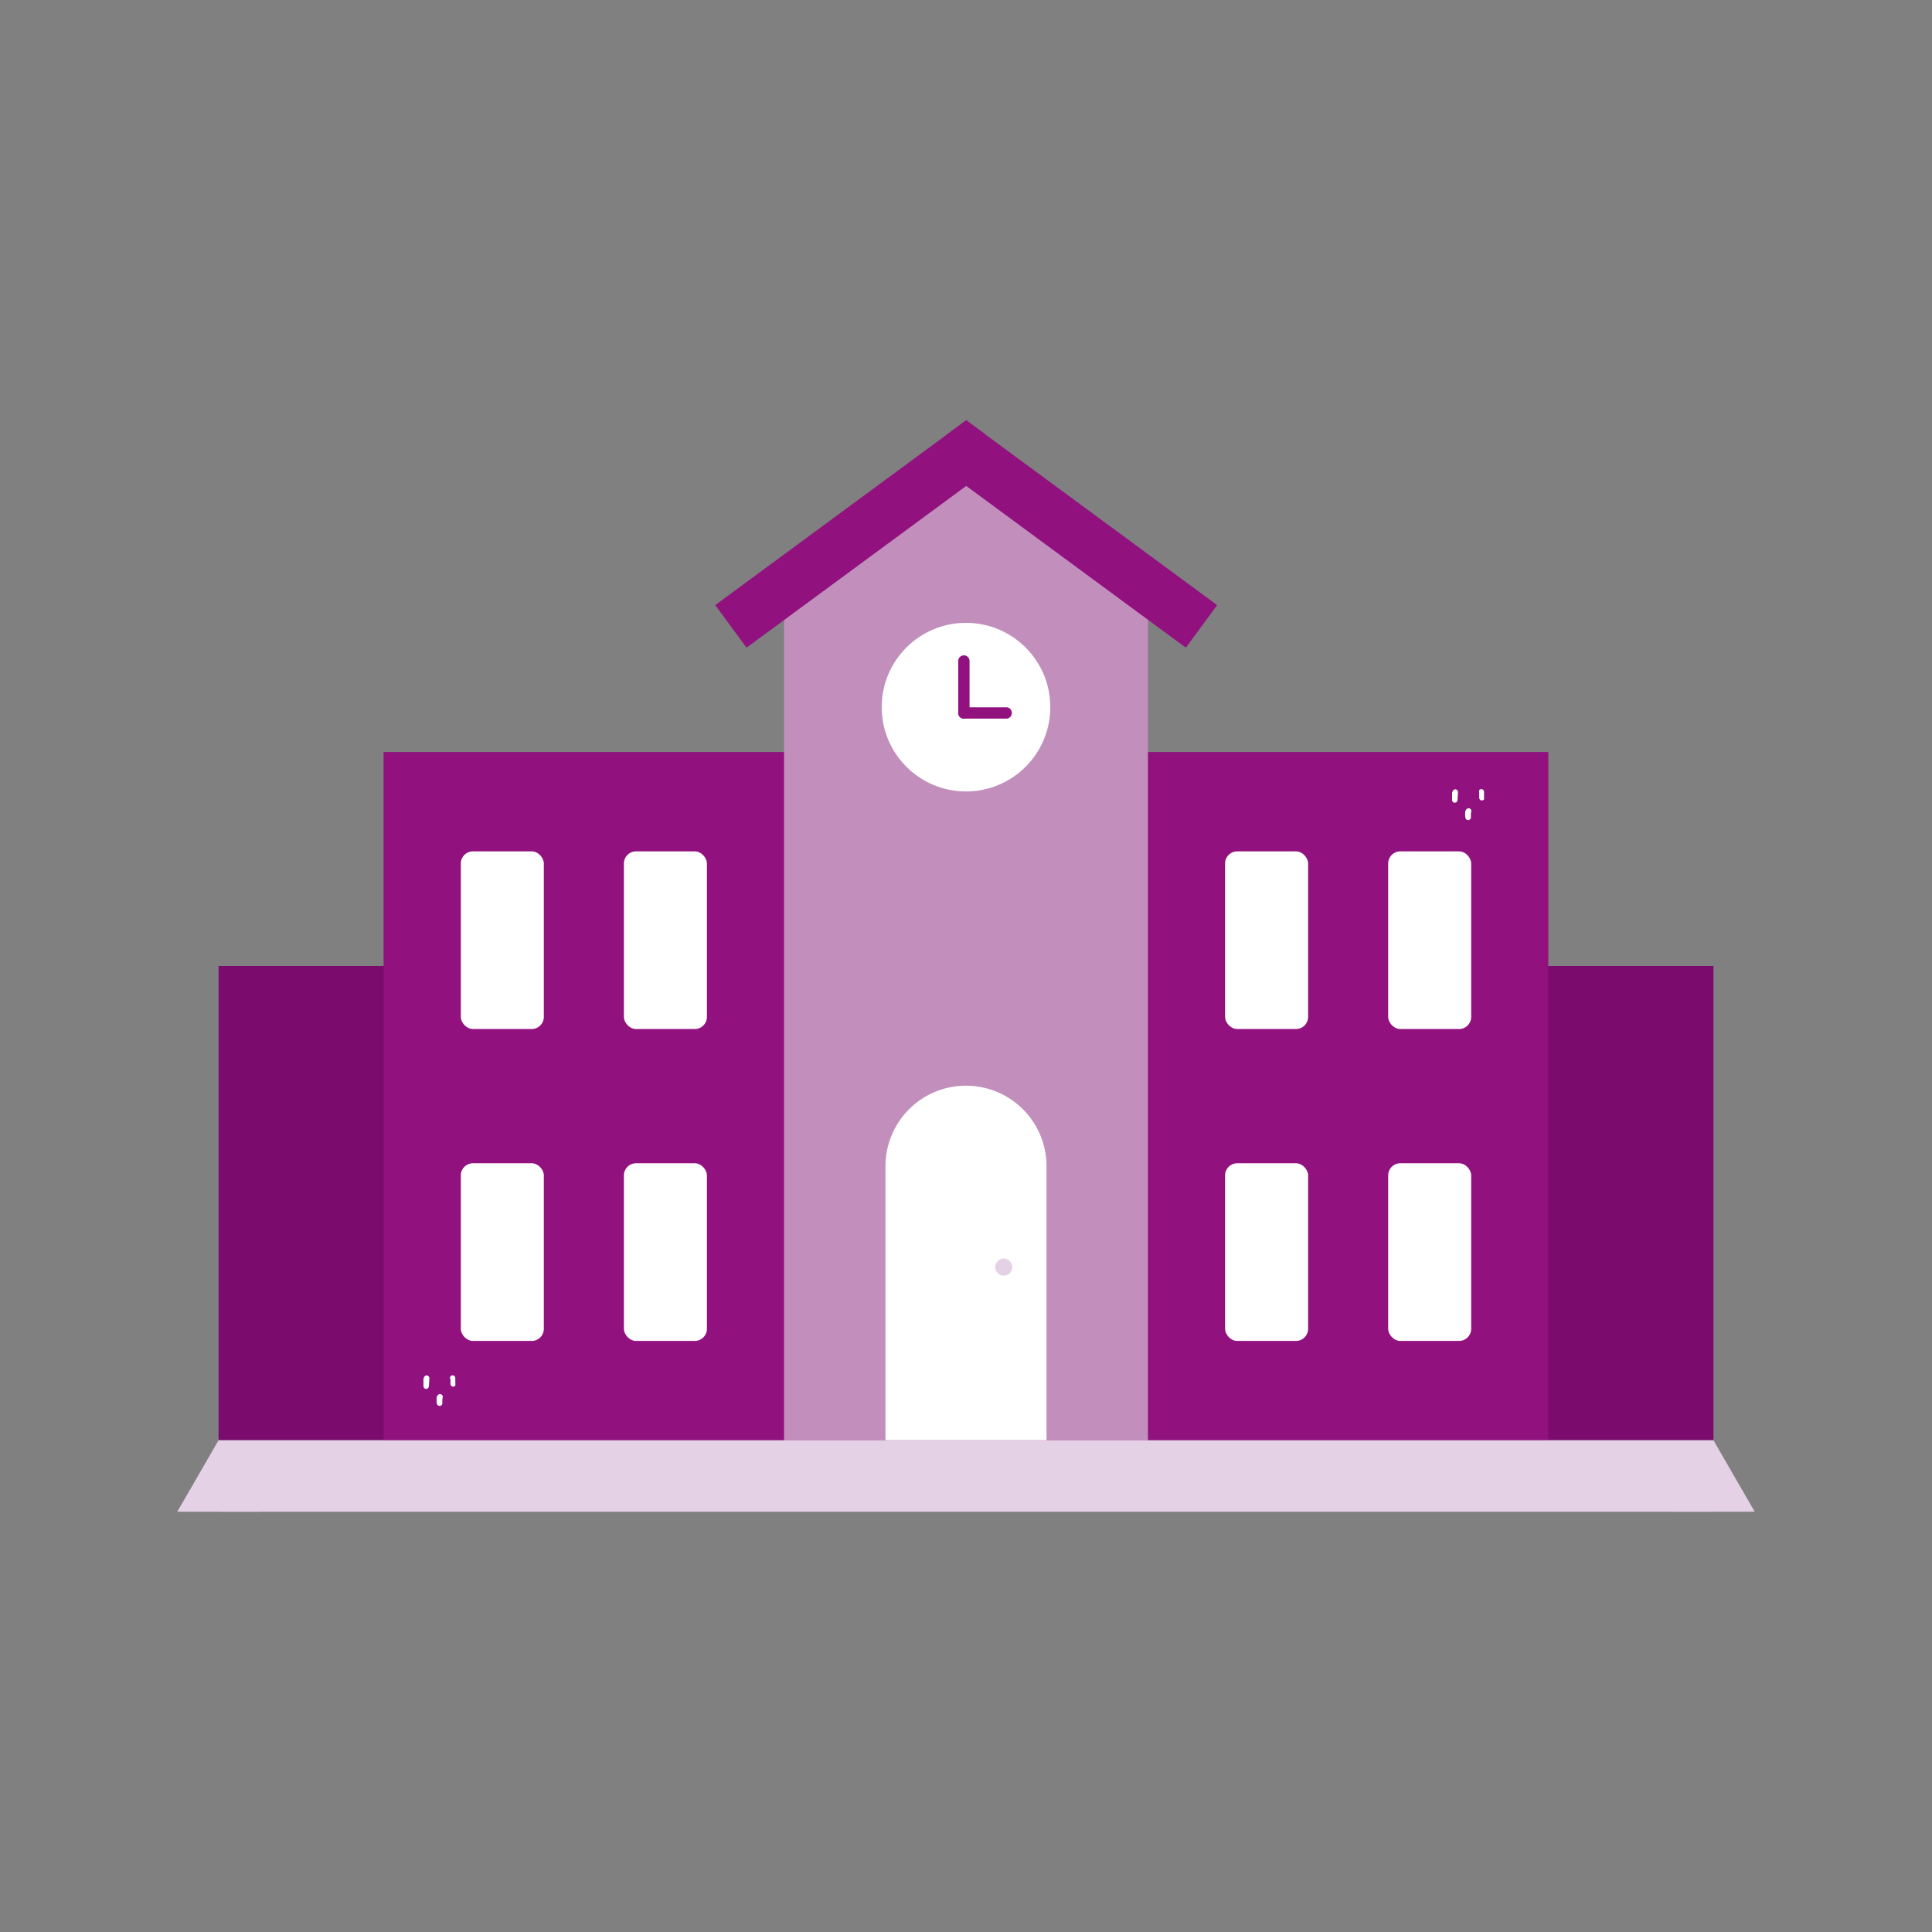
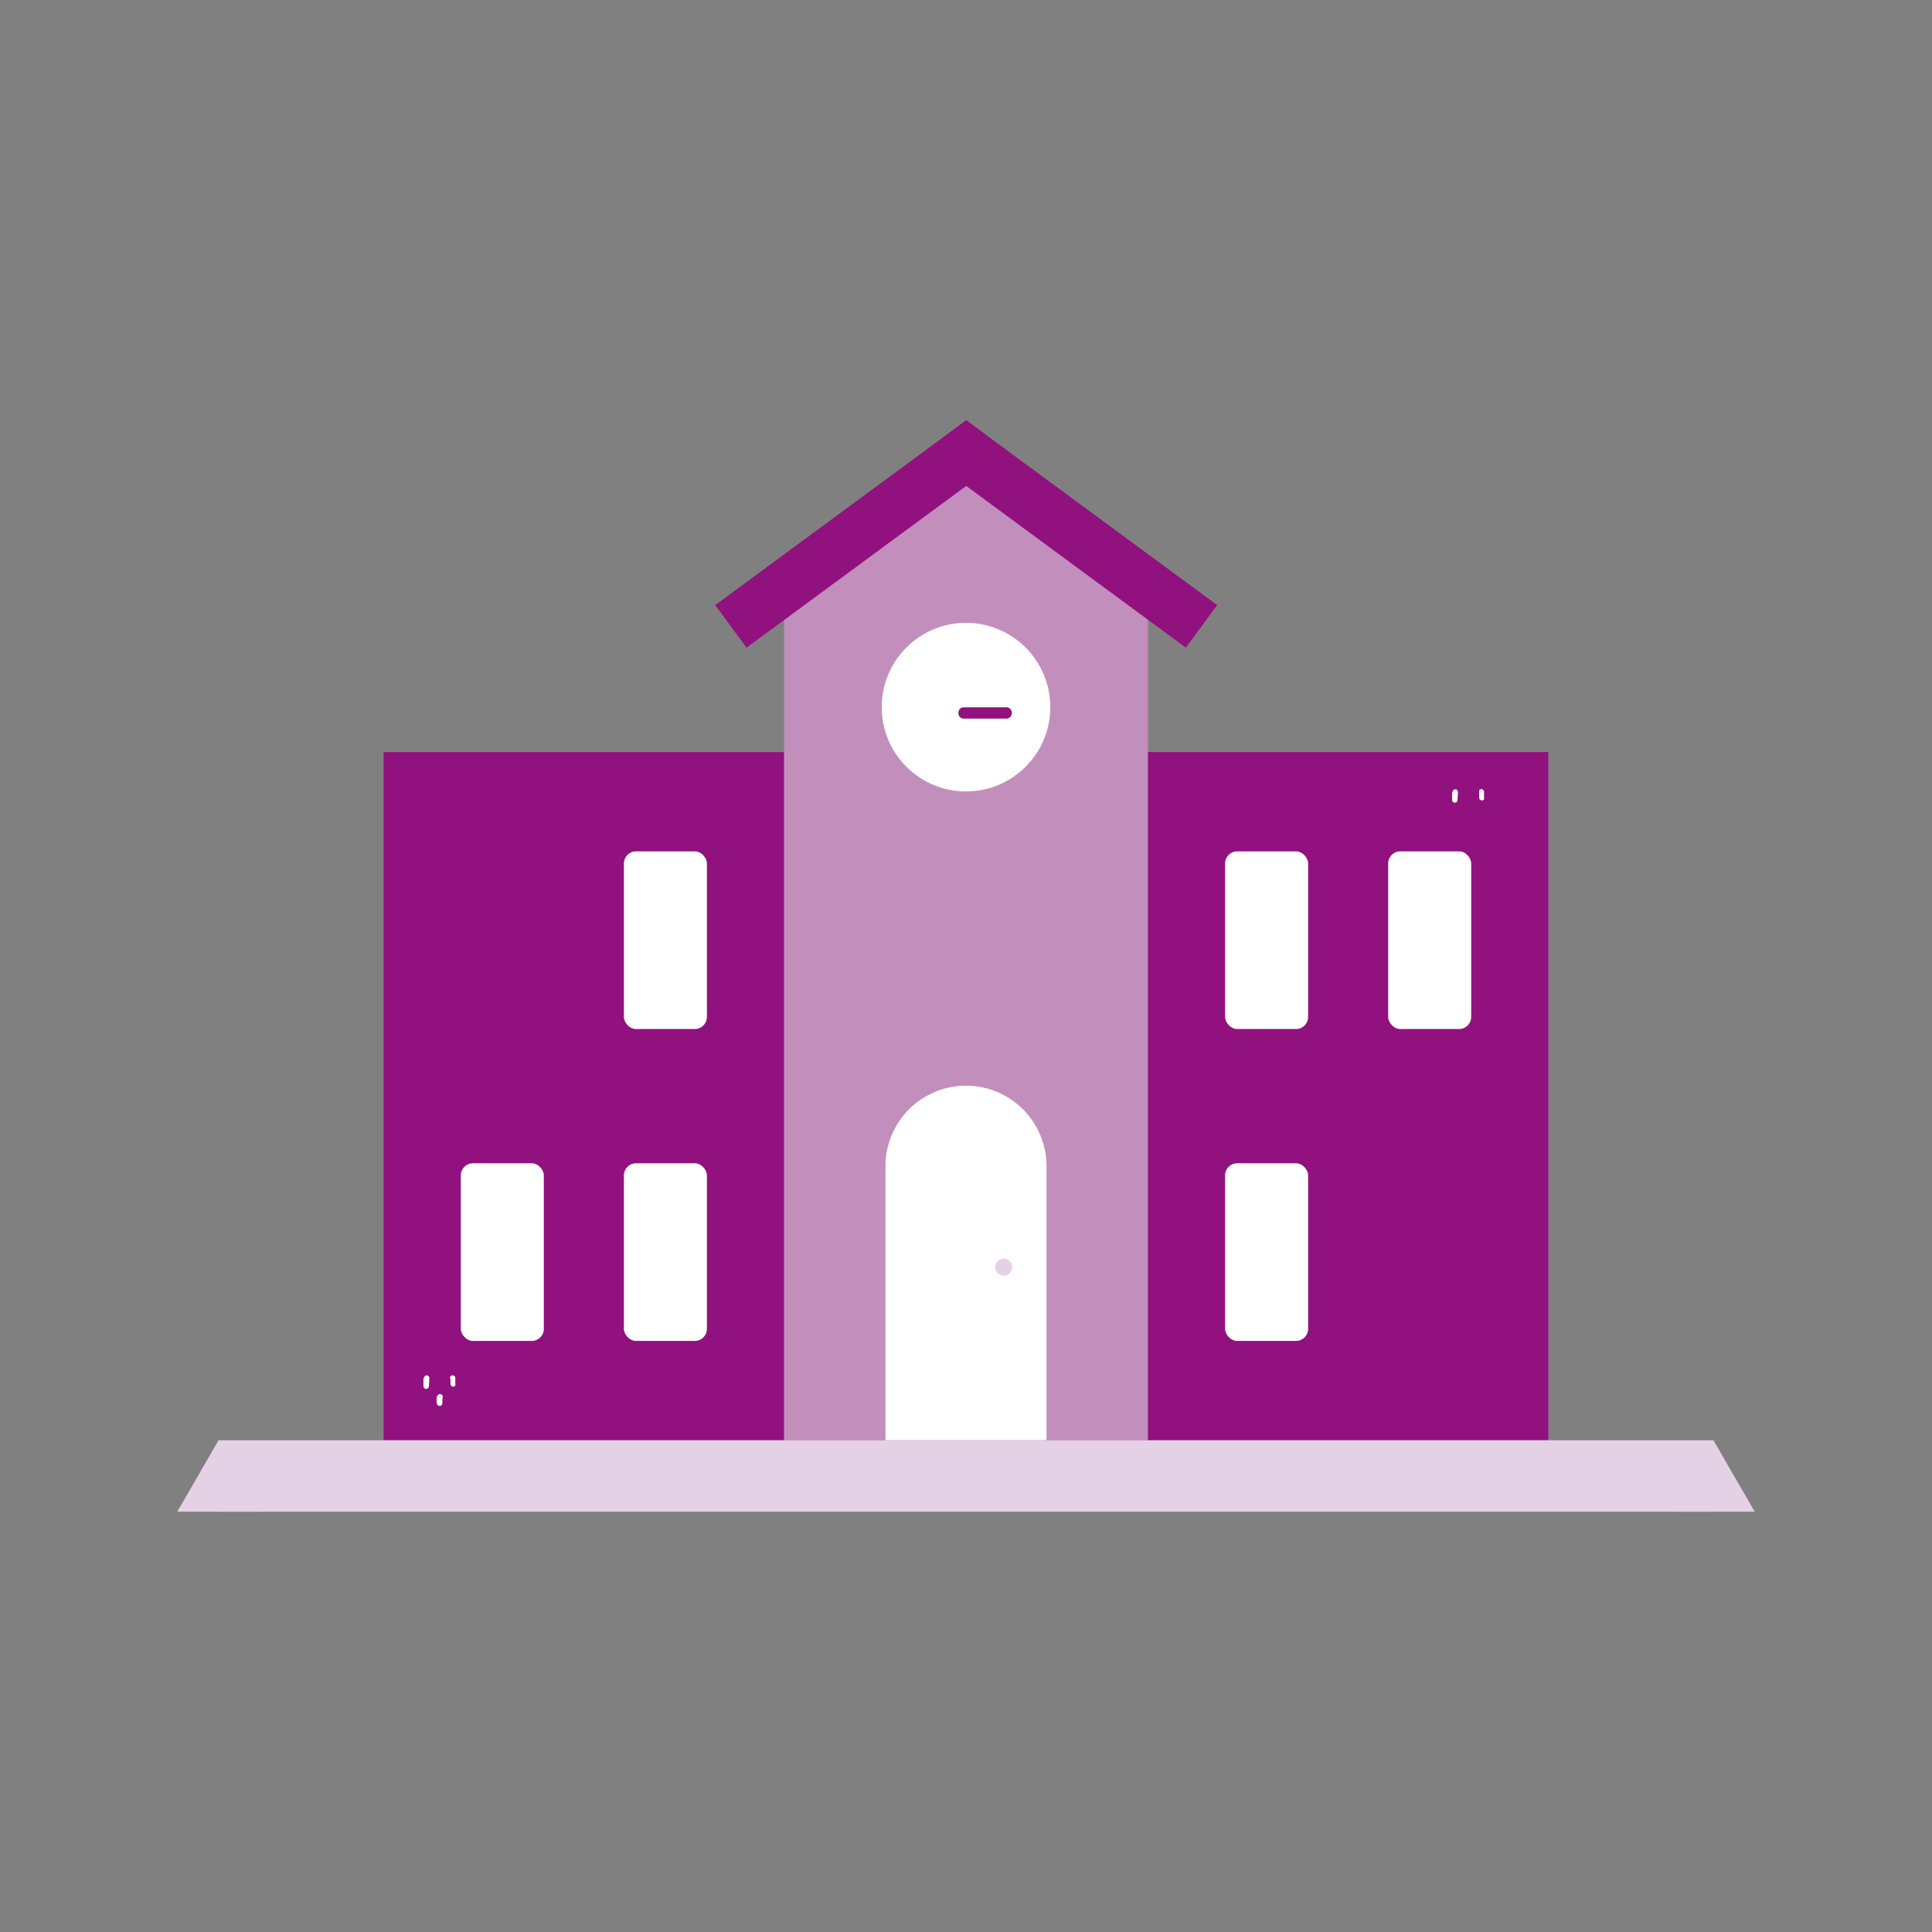
<svg xmlns="http://www.w3.org/2000/svg" viewBox="0 0 256 256">
  <rect x="0" y="0" width="256" height="256" fill="#808080" stroke="none" />
  <title>Webb_Icons</title>
-   <rect x="28.96" y="128" width="198.08" height="62.84" fill="#7b0b6d" />
  <rect x="50.83" y="99.65" width="154.33" height="91.2" fill="#91117f" />
  <path d="M152.11,75.92V190.85H103.89V75.92a3.14,3.14,0,0,1,1.25-2.52L128,56.31,150.87,73.4A3.14,3.14,0,0,1,152.11,75.92Z" fill="#c28fbd" />
  <path d="M128,143.86h0a10.67,10.67,0,0,1,10.67,10.67v36.31a0,0,0,0,1,0,0H117.33a0,0,0,0,1,0,0V154.53A10.67,10.67,0,0,1,128,143.86Z" fill="#fff" />
-   <rect x="61.06" y="112.81" width="11" height="23.54" rx="1.6" fill="#fff" />
  <rect x="82.67" y="112.81" width="11" height="23.54" rx="1.6" fill="#fff" />
  <rect x="61.06" y="154.14" width="11" height="23.54" rx="1.6" fill="#fff" />
  <rect x="82.67" y="154.14" width="11" height="23.54" rx="1.6" fill="#fff" />
  <rect x="162.33" y="112.81" width="11" height="23.54" rx="1.6" fill="#fff" />
  <rect x="183.94" y="112.81" width="11" height="23.54" rx="1.6" fill="#fff" />
  <rect x="162.33" y="154.14" width="11" height="23.54" rx="1.6" fill="#fff" />
-   <rect x="183.94" y="154.14" width="11" height="23.54" rx="1.6" fill="#fff" />
  <circle cx="128" cy="93.7" r="11.17" fill="#fff" />
-   <path d="M127.72,95.22a.75.75,0,0,1-.75-.75V87.59a.75.75,0,0,1,1.5,0v6.88A.74.74,0,0,1,127.72,95.22Z" fill="#91117f" />
  <path d="M127,94.47a.71.71,0,0,1,.63-.75h5.81a.76.76,0,0,1,0,1.5H127.6A.7.7,0,0,1,127,94.47Z" fill="#91117f" />
  <path d="M56.11,182.62l0,1a.38.38,0,0,0,.34.42.38.38,0,0,0,.38-.37l.06-1a.38.38,0,0,0-.34-.42.39.39,0,0,0-.39.38Z" fill="#fff" />
  <path d="M57.89,185a2.88,2.88,0,0,0,0,1,.39.39,0,0,0,.43.29.35.35,0,0,0,.29-.39,1.8,1.8,0,0,1,0-.22v.09a2.54,2.54,0,0,1,.06-.67.32.32,0,0,0-.08-.24.41.41,0,0,0-.25-.13.38.38,0,0,0-.27.07l-.06.07a.25.25,0,0,0-.06.16Z" fill="#fff" />
  <path d="M59.69,182.68l0,.71a.38.38,0,0,0,.4.35.4.4,0,0,0,.24-.14l0-.09a.37.37,0,0,0,0-.21l0-.7a.38.38,0,0,0-.12-.27.38.38,0,0,0-.27-.09.42.42,0,0,0-.25.14l-.05.09a.39.39,0,0,0,0,.21Z" fill="#fff" />
  <path d="M192.41,105l0,1a.36.36,0,1,0,.72,0l.06-1a.38.38,0,0,0-.34-.41.39.39,0,0,0-.39.37Z" fill="#fff" />
-   <path d="M194.18,107.38a2.86,2.86,0,0,0,0,1,.36.36,0,0,0,.42.28.35.35,0,0,0,.3-.39,1.5,1.5,0,0,1,0-.22v.09a2.46,2.46,0,0,1,.06-.66.33.33,0,0,0-.08-.25.41.41,0,0,0-.25-.13.45.45,0,0,0-.27.08l-.06.06a.33.33,0,0,0-.07.17Z" fill="#fff" />
-   <path d="M196,105l0,.71a.36.36,0,0,0,.13.26.29.29,0,0,0,.27.09.35.35,0,0,0,.24-.14l0-.09a.34.34,0,0,0,0-.2l0-.71a.36.36,0,0,0-.12-.26.31.31,0,0,0-.27-.09.35.35,0,0,0-.25.14l0,.09a.34.34,0,0,0,0,.2Z" fill="#fff" />
+   <path d="M196,105l0,.71a.36.36,0,0,0,.13.26.29.29,0,0,0,.27.09.35.35,0,0,0,.24-.14l0-.09a.34.34,0,0,0,0-.2l0-.71a.36.36,0,0,0-.12-.26.31.31,0,0,0-.27-.09.35.35,0,0,0-.25.14l0,.09Z" fill="#fff" />
  <path d="M133,166.77a1.13,1.13,0,0,0,0,2.26A1.13,1.13,0,0,0,133,166.77Z" fill="#e5d1e6" />
  <polygon points="132.92 60.78 128.03 64.39 98.92 85.82 94.77 80.18 125.52 57.54 128.03 55.69 130.53 57.54 132.92 60.78" fill="#91117f" />
  <polygon points="161.28 80.18 157.13 85.82 128.03 64.39 123.13 60.78 125.52 57.54 128.03 55.69 130.53 57.54 161.28 80.18" fill="#91117f" />
  <rect x="28.96" y="190.84" width="198.08" height="9.47" fill="#e5d1e6" />
  <polygon points="28.96 190.84 23.49 200.31 34.42 200.31 28.96 190.84" fill="#e5d1e6" />
  <polygon points="227.04 190.84 221.58 200.31 232.51 200.31 227.04 190.84" fill="#e5d1e6" />
</svg>